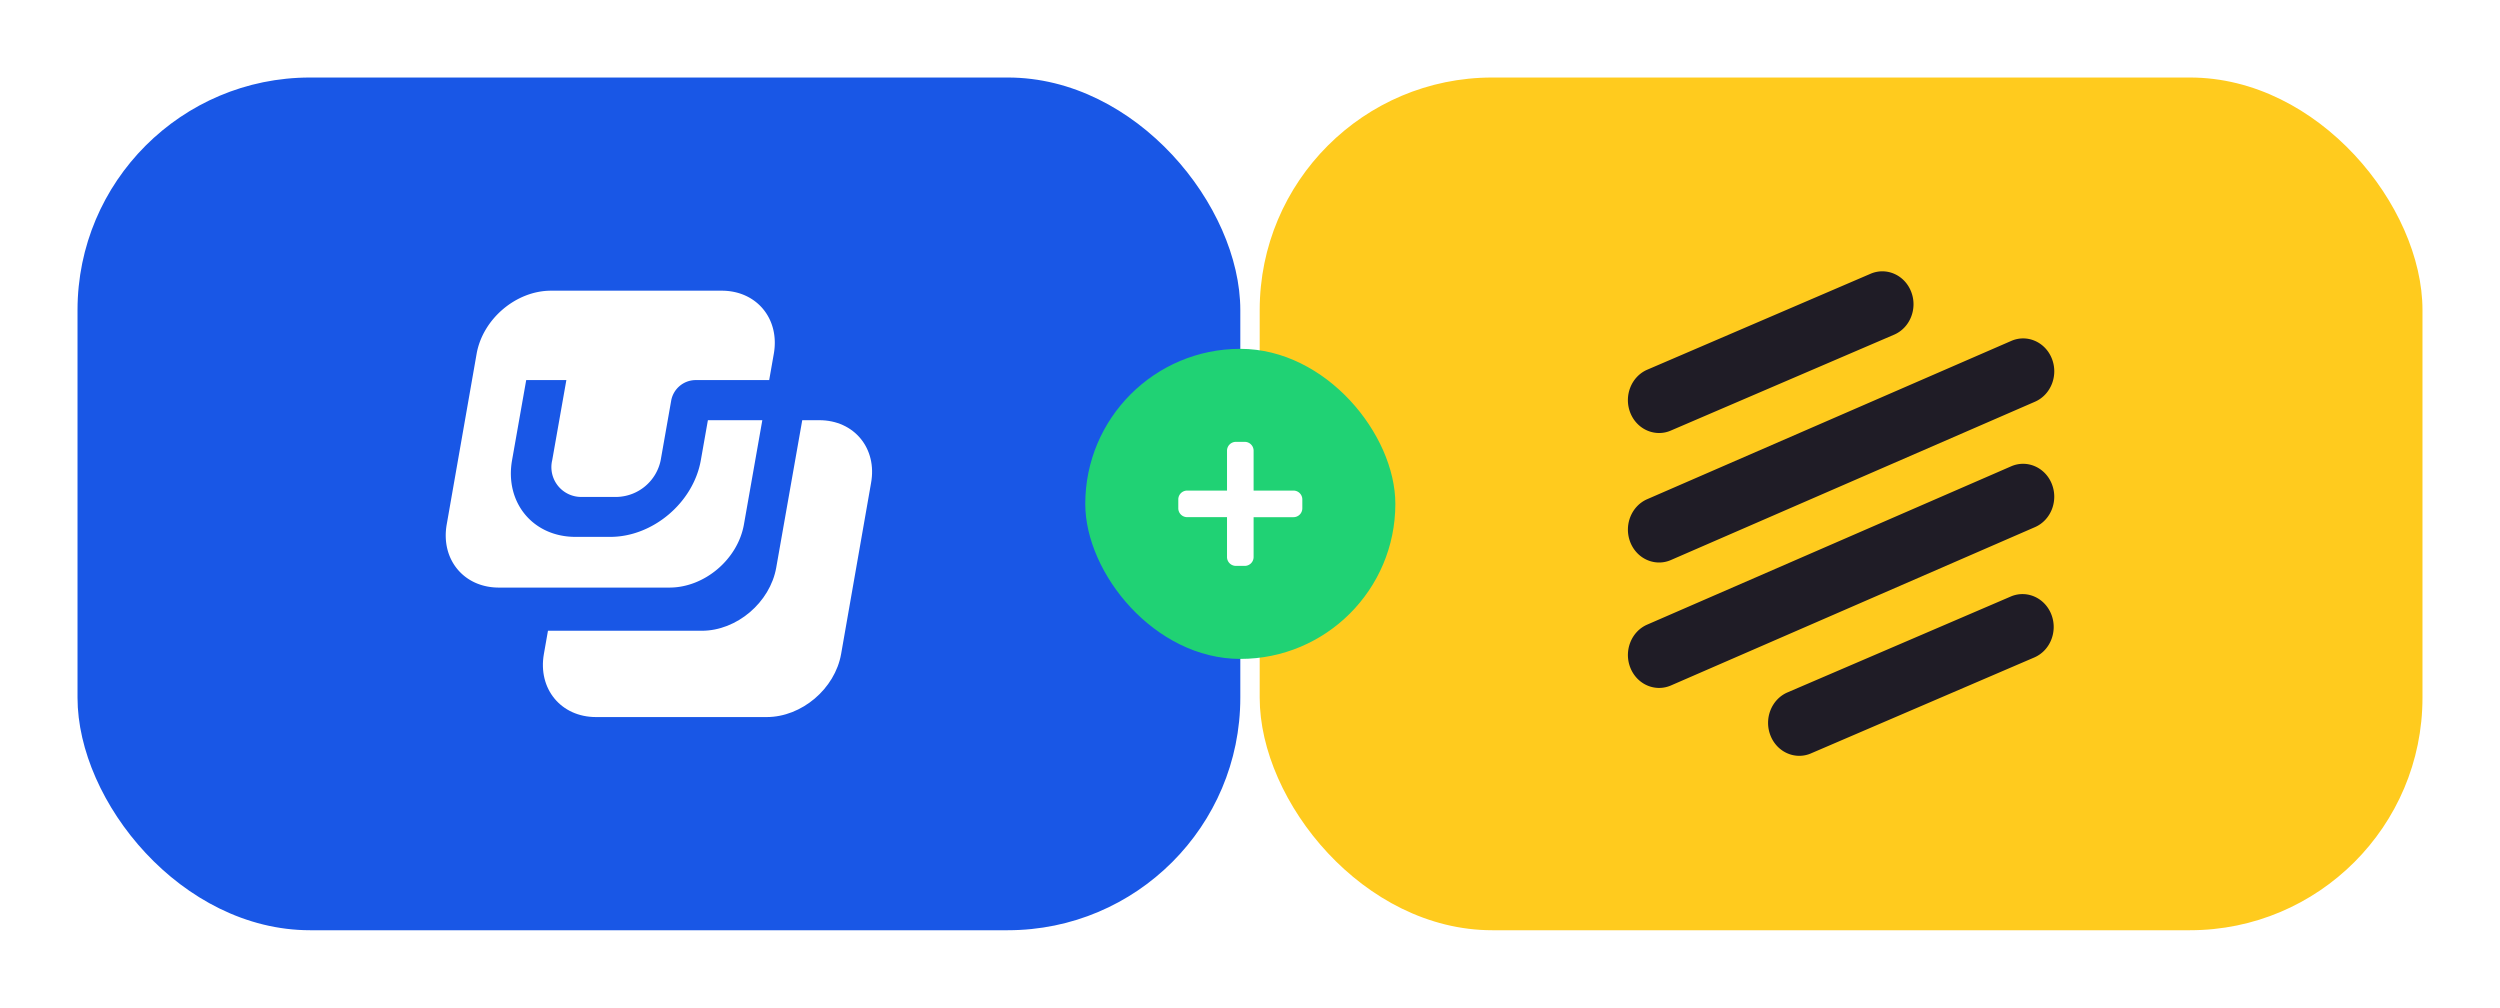
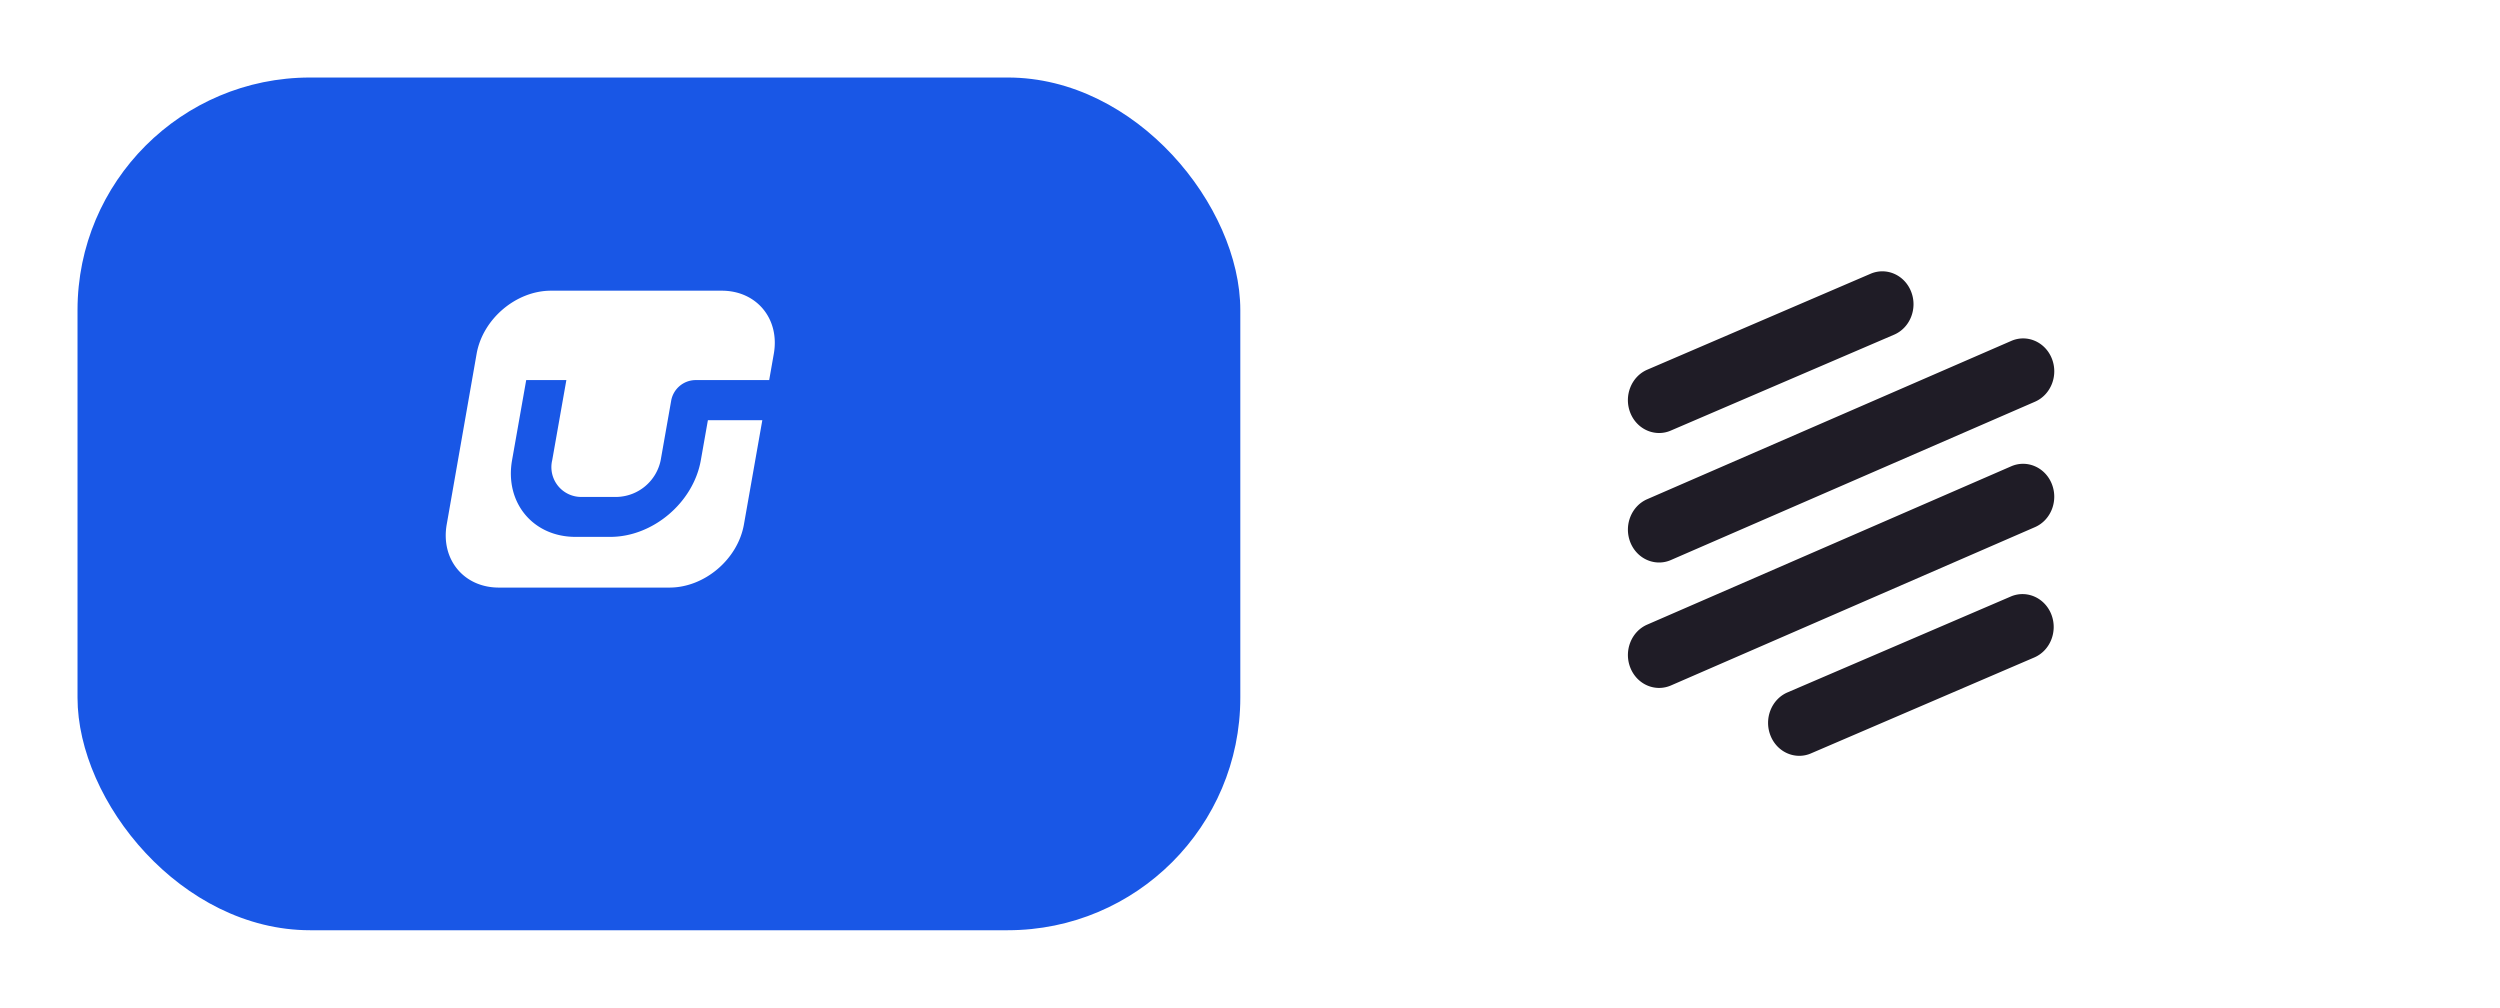
<svg xmlns="http://www.w3.org/2000/svg" width="129" height="52" viewBox="0 0 129 52" fill="none">
  <g filter="url(#a)">
-     <rect x="65" y="2" width="60" height="44" rx="12" fill="#ffcb1e" />
    <path d="M85.609 33.497c-.632 0-1.231-.395-1.487-1.052-.338-.866.053-1.858.874-2.215l18.784-8.17c.821-.356 1.761.057 2.098.924.338.867-.053 1.859-.874 2.216L86.22 33.37c-.2.086-.407.127-.611.127m0-6.472c-.632 0-1.231-.395-1.487-1.05-.338-.868.053-1.86.874-2.217l18.785-8.167c.82-.358 1.76.055 2.098.922s-.054 1.859-.875 2.216L86.22 26.897a1.5 1.5 0 0 1-.611.128m-.001-6.682c-.634 0-1.236-.398-1.49-1.057-.334-.869.062-1.859.884-2.211l11.522-4.95c.823-.352 1.76.065 2.094.934.335.867-.06 1.858-.883 2.211l-11.522 4.948a1.5 1.5 0 0 1-.605.125M92.84 37c-.634 0-1.235-.4-1.488-1.059-.335-.868.06-1.859.883-2.213l11.522-4.948c.823-.352 1.761.066 2.095.933.334.87-.061 1.859-.883 2.212l-11.523 4.95a1.5 1.5 0 0 1-.605.125" fill="#1f1c26" />
  </g>
  <g filter="url(#b)">
    <rect x="4" y="2" width="60" height="44" rx="12" fill="#1957e6" />
-     <path fill-rule="evenodd" clip-rule="evenodd" d="M42.276 19.682h-.88l-1.342 7.605c-.317 1.8-2.037 3.26-3.839 3.26h-7.94l-.21 1.195c-.319 1.8.882 3.258 2.688 3.258h8.81c1.801 0 3.524-1.458 3.839-3.258l1.541-8.8c.337-1.8-.865-3.26-2.667-3.26" fill="#fff" />
    <path fill-rule="evenodd" clip-rule="evenodd" d="m36.528 19.681-.364 2.062c-.387 2.2-2.484 3.96-4.673 3.96h-1.795c-2.203 0-3.659-1.78-3.273-3.96l.729-4.13h2.072l-.729 4.13a1.538 1.538 0 0 0 1.566 1.898h1.795a2.37 2.37 0 0 0 2.236-1.898l.546-3.096a1.29 1.29 0 0 1 1.218-1.034h3.834l.238-1.353c.32-1.801-.88-3.26-2.687-3.26h-8.81c-1.801 0-3.523 1.459-3.838 3.26l-1.542 8.8c-.317 1.8.88 3.259 2.687 3.259h8.81c1.803 0 3.524-1.459 3.839-3.259l.949-5.379z" fill="#fff" />
  </g>
  <g filter="url(#c)">
-     <rect x="56" y="16" width="16" height="16" rx="8" fill="#20d274" />
    <g clip-path="url(#d)">
-       <path d="M66.743 23.314h-2.057v-2.057a.457.457 0 0 0-.457-.457h-.457a.457.457 0 0 0-.458.457v2.057h-2.057a.457.457 0 0 0-.457.457v.457c0 .253.205.457.457.457h2.057v2.058c0 .252.205.457.458.457h.457a.457.457 0 0 0 .457-.457v-2.057h2.057a.457.457 0 0 0 .457-.458v-.457a.457.457 0 0 0-.457-.457" fill="#fff" />
-     </g>
+       </g>
  </g>
  <defs>
    <filter id="a" x="61" y="0" width="68" height="52" filterUnits="userSpaceOnUse" color-interpolation-filters="sRGB">
      <feFlood flood-opacity="0" result="BackgroundImageFix" />
      <feColorMatrix in="SourceAlpha" values="0 0 0 0 0 0 0 0 0 0 0 0 0 0 0 0 0 0 127 0" result="hardAlpha" />
      <feOffset dy="2" />
      <feGaussianBlur stdDeviation="2" />
      <feComposite in2="hardAlpha" operator="out" />
      <feColorMatrix values="0 0 0 0 0 0 0 0 0 0 0 0 0 0 0 0 0 0 0.08 0" />
      <feBlend in2="BackgroundImageFix" result="effect1_dropShadow_2500_2529" />
      <feBlend in="SourceGraphic" in2="effect1_dropShadow_2500_2529" result="shape" />
    </filter>
    <filter id="b" x="0" y="0" width="68" height="52" filterUnits="userSpaceOnUse" color-interpolation-filters="sRGB">
      <feFlood flood-opacity="0" result="BackgroundImageFix" />
      <feColorMatrix in="SourceAlpha" values="0 0 0 0 0 0 0 0 0 0 0 0 0 0 0 0 0 0 127 0" result="hardAlpha" />
      <feOffset dy="2" />
      <feGaussianBlur stdDeviation="2" />
      <feComposite in2="hardAlpha" operator="out" />
      <feColorMatrix values="0 0 0 0 0 0 0 0 0 0 0 0 0 0 0 0 0 0 0.08 0" />
      <feBlend in2="BackgroundImageFix" result="effect1_dropShadow_2500_2529" />
      <feBlend in="SourceGraphic" in2="effect1_dropShadow_2500_2529" result="shape" />
    </filter>
    <filter id="c" x="52" y="14" width="24" height="24" filterUnits="userSpaceOnUse" color-interpolation-filters="sRGB">
      <feFlood flood-opacity="0" result="BackgroundImageFix" />
      <feColorMatrix in="SourceAlpha" values="0 0 0 0 0 0 0 0 0 0 0 0 0 0 0 0 0 0 127 0" result="hardAlpha" />
      <feOffset dy="2" />
      <feGaussianBlur stdDeviation="2" />
      <feComposite in2="hardAlpha" operator="out" />
      <feColorMatrix values="0 0 0 0 0 0 0 0 0 0 0 0 0 0 0 0 0 0 0.12 0" />
      <feBlend in2="BackgroundImageFix" result="effect1_dropShadow_2500_2529" />
      <feBlend in="SourceGraphic" in2="effect1_dropShadow_2500_2529" result="shape" />
    </filter>
    <clipPath id="d">
-       <path fill="#fff" d="M60.343 20.343h7.314v7.314h-7.314z" />
-     </clipPath>
+       </clipPath>
  </defs>
</svg>